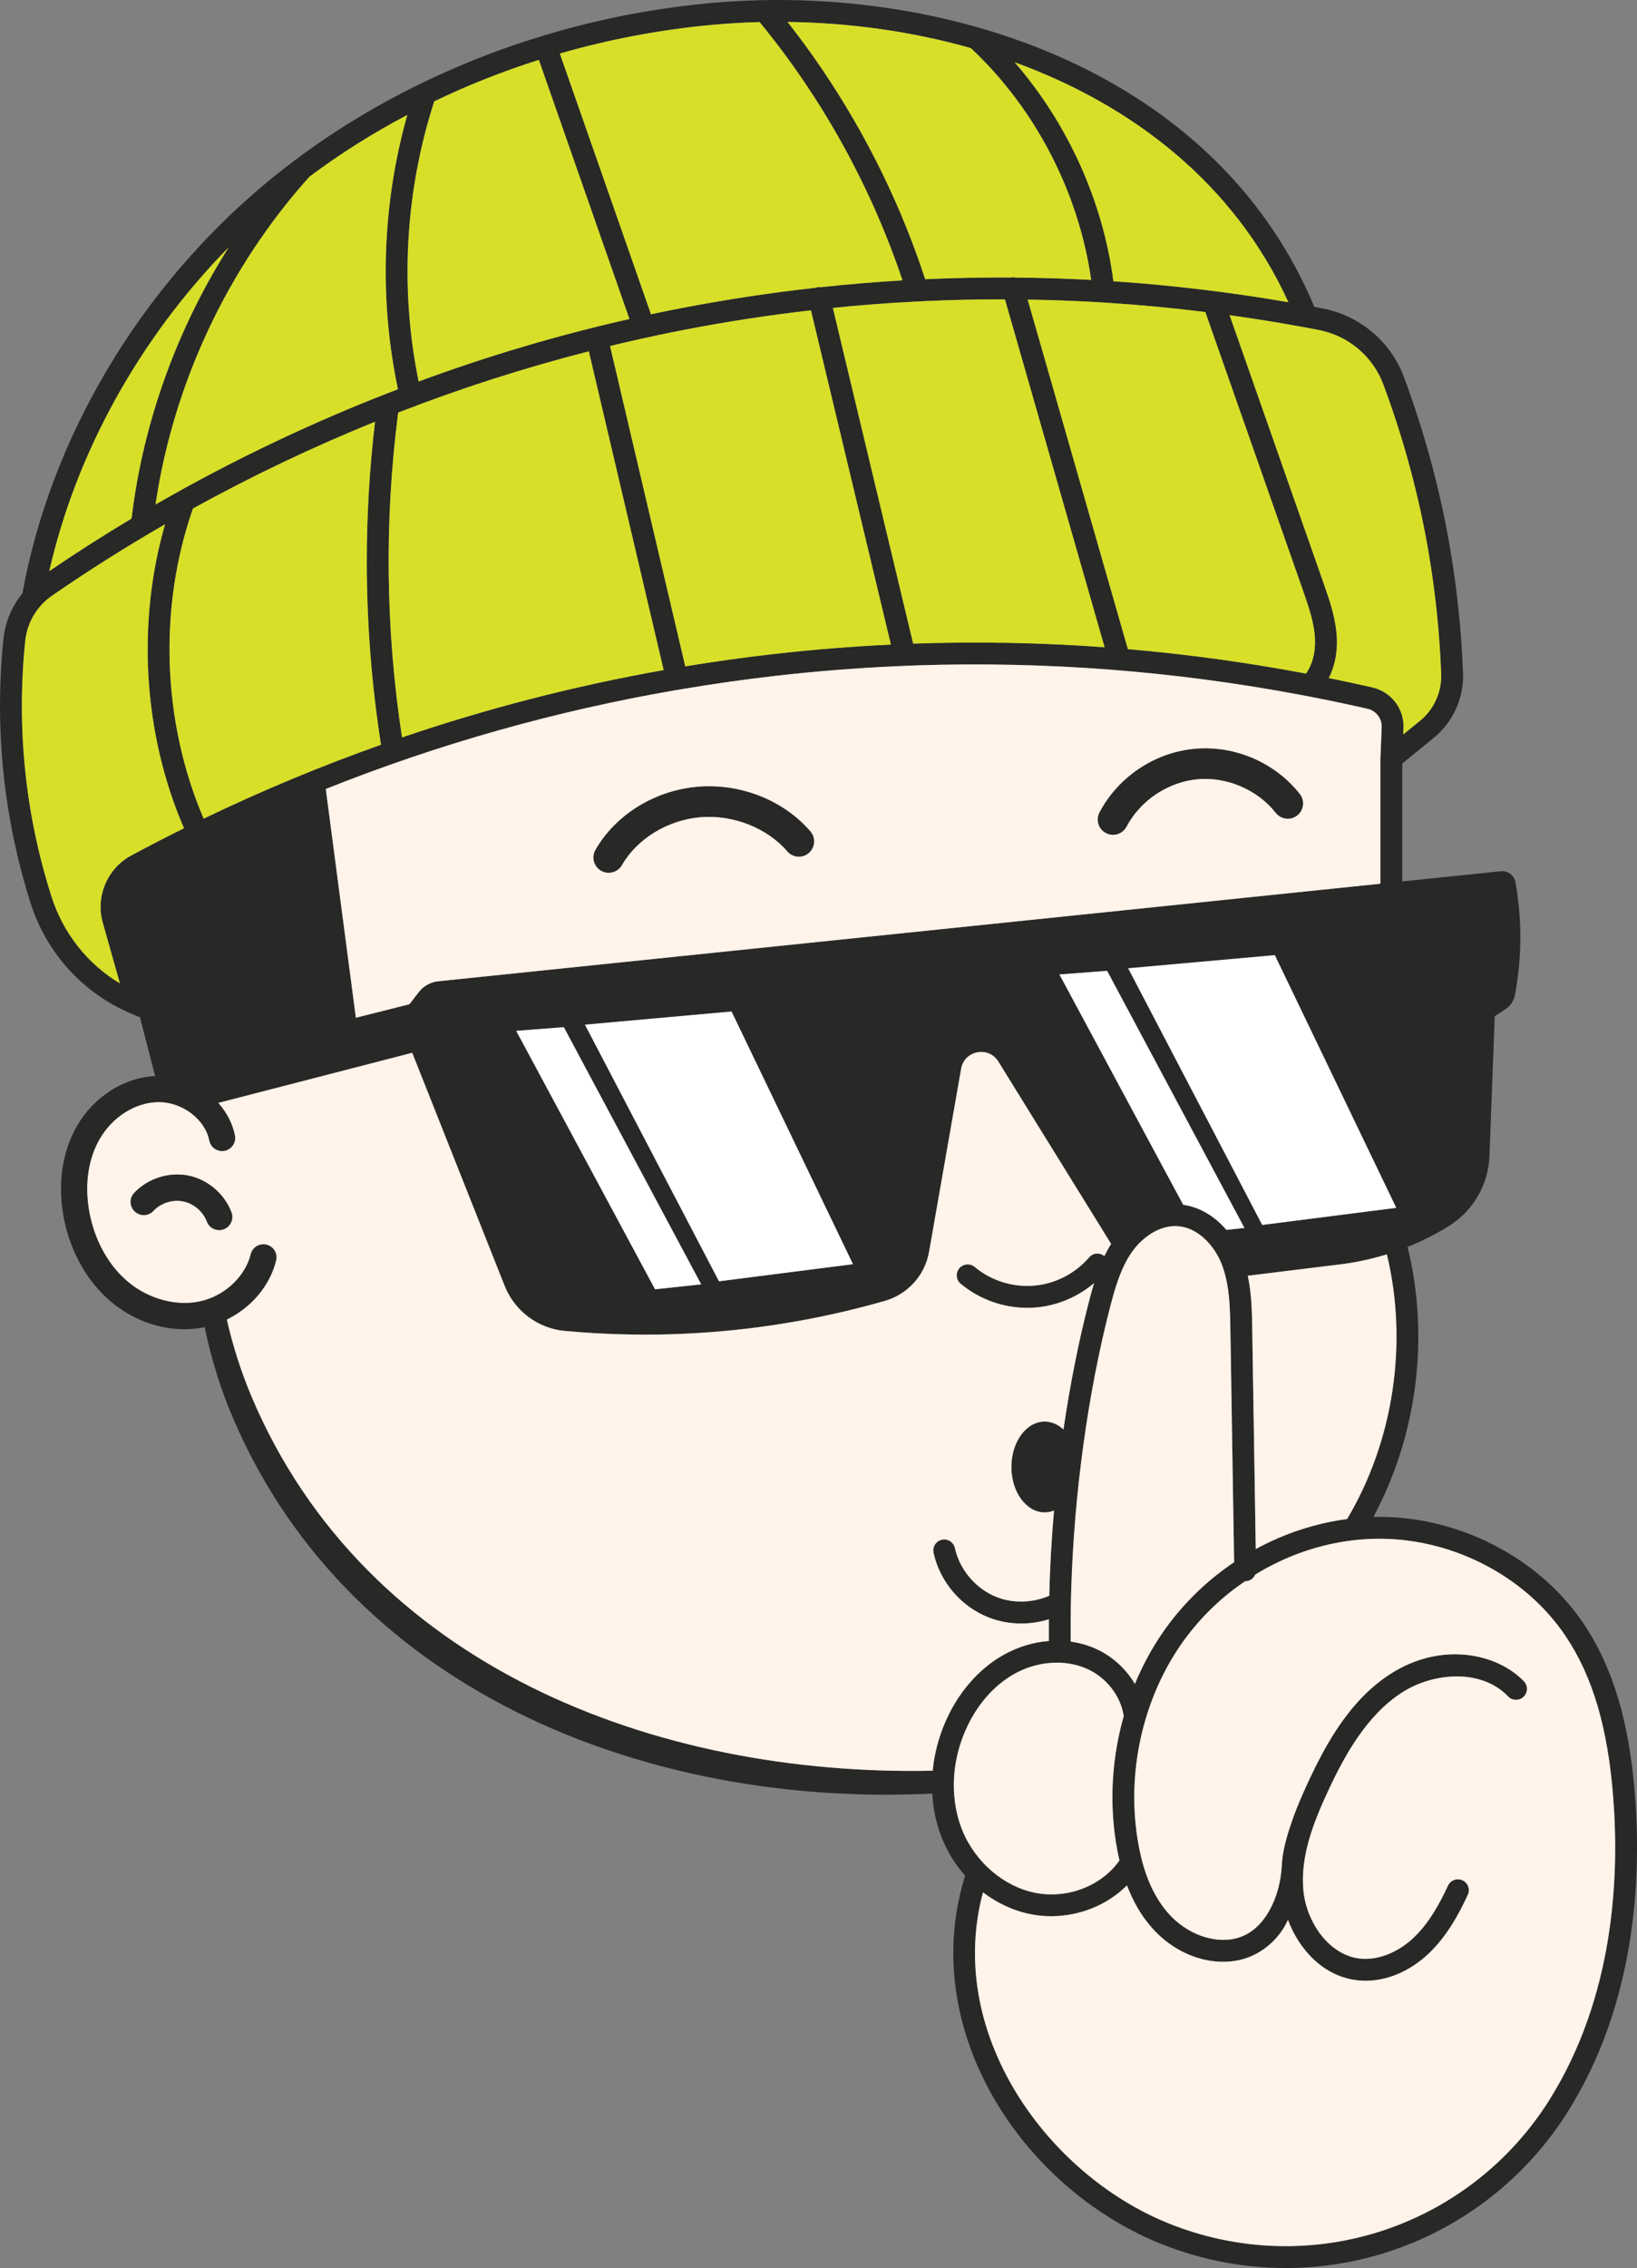
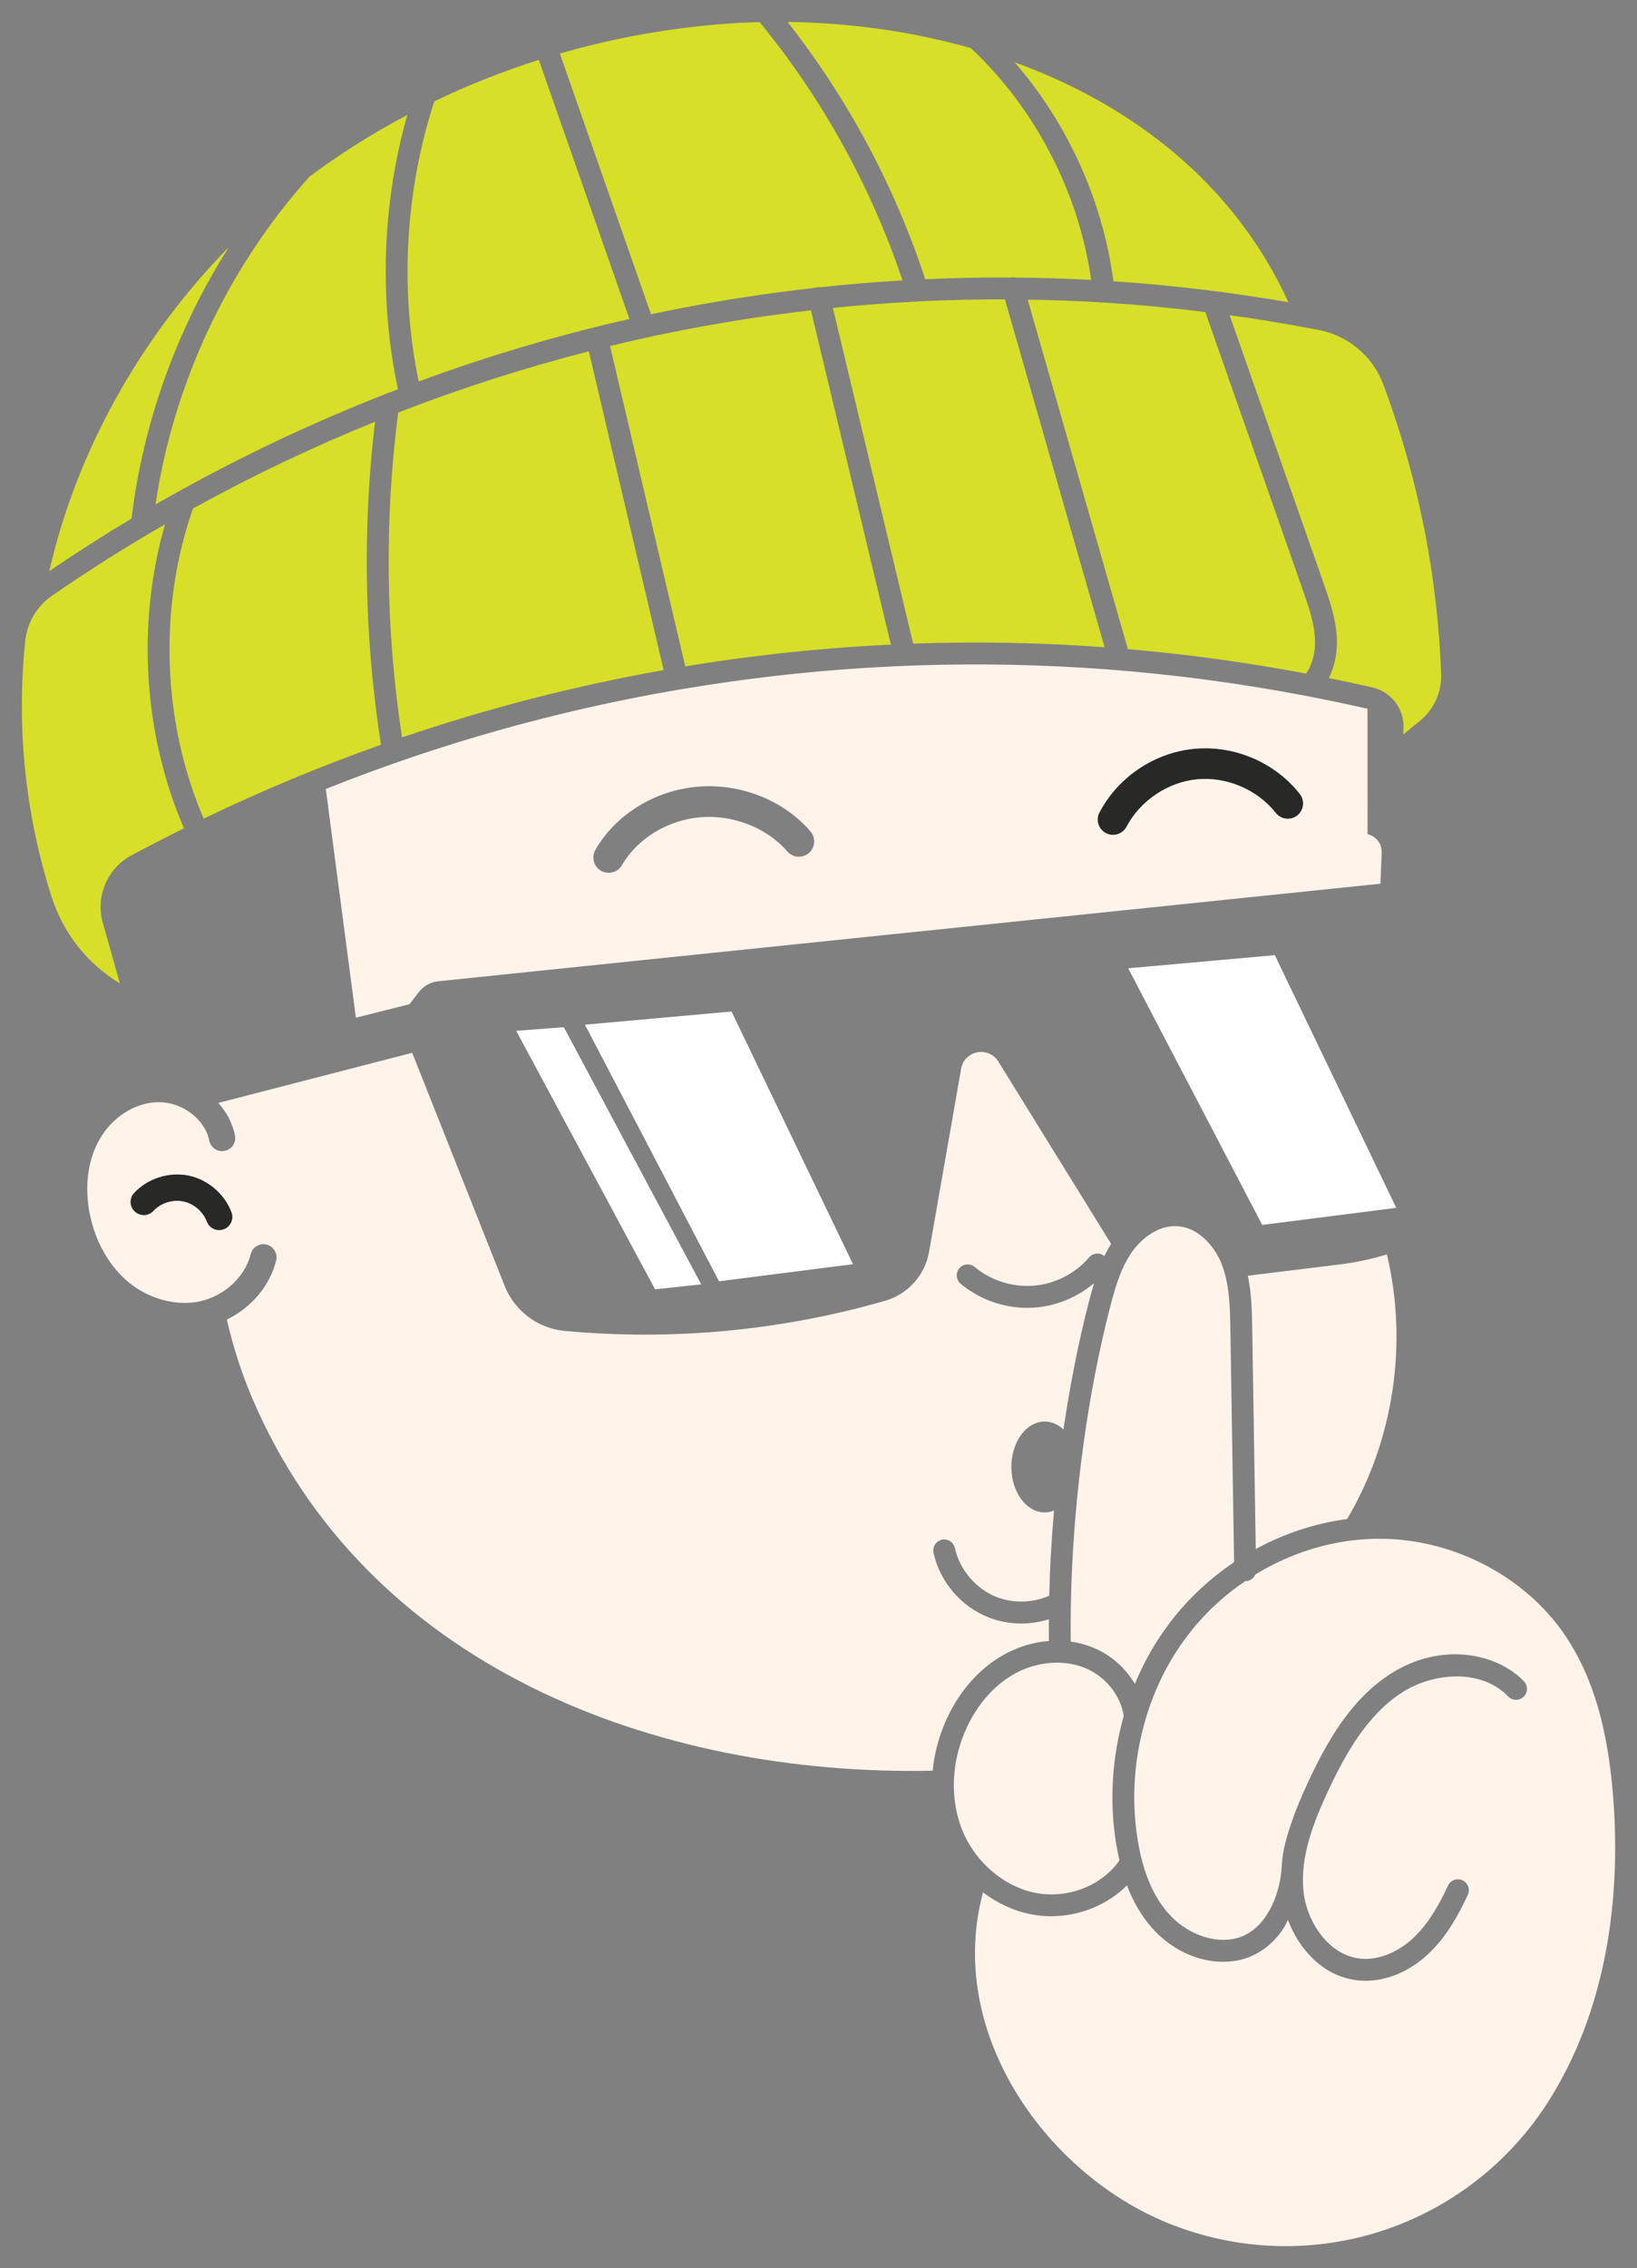
<svg xmlns="http://www.w3.org/2000/svg" viewBox="0 0 374.33 518.38" data-name="Layer 2" id="Layer_2">
  <rect x="0" y="0" width="374.33" height="518.38" fill="#808080" stroke="none" />
  <defs>
    <style>
      .cls-1 {
        fill: #282827;
      }

      .cls-2 {
        fill: #d7df28;
      }

      .cls-3 {
        fill: #fff3ea;
      }

      .cls-4 {
        fill: #fff;
      }
    </style>
  </defs>
  <g data-name="Layer 1" id="Layer_1-2">
    <g>
      <path d="M296.65,186.38c-1.52,1.2-3.72.94-4.92-.58-4.17-5.29-11.2-8.31-17.91-7.69-6.71.62-13.08,4.87-16.21,10.84-.63,1.19-1.85,1.87-3.11,1.87-.55,0-1.1-.13-1.62-.41-1.71-.9-2.37-3.01-1.47-4.72,4.28-8.13,12.62-13.71,21.76-14.55,9.14-.84,18.37,3.11,24.06,10.33,1.19,1.51.93,3.72-.58,4.91Z" class="cls-1" />
-       <path d="M184.95,194.97c-1.46,1.26-3.68,1.09-4.93-.38-4.61-5.37-12.4-8.43-19.88-7.8-7.44.63-14.47,4.92-17.91,10.94-.65,1.13-1.83,1.76-3.05,1.76-.59,0-1.18-.15-1.73-.46-1.68-.96-2.26-3.1-1.3-4.78,4.62-8.07,13.59-13.61,23.4-14.44,9.78-.83,19.66,3.09,25.78,10.22,1.26,1.47,1.09,3.68-.38,4.94Z" class="cls-1" />
-       <path d="M373.88,410.47c-1.3-16.83-5.03-29.33-11.74-39.33-10.3-15.35-29.15-24.9-48.09-24.43,10.03-18.64,12.89-41.15,7.82-61.7h0c3.26-1.32,6.42-2.91,9.42-4.78,5.56-3.45,9.05-9.44,9.3-15.99l1.21-31.97c.82-.54,1.64-1.07,2.46-1.61,1.11-.73,1.89-1.87,2.14-3.18.67-3.52,1.19-7.69,1.25-12.38.06-5.13-.44-9.67-1.11-13.46-.29-1.59-1.75-2.68-3.35-2.51l-22.54,2.33v-26.95l7.23-5.89c4.38-3.58,6.88-9.09,6.67-14.75-.36-9.65-1.37-19.35-3.01-28.86-2.29-13.24-5.84-26.35-10.56-38.97-2.97-7.95-10.04-13.9-18.44-15.52-.66-.13-1.33-.25-1.99-.37C279.68,20.2,225.43-.54,176,.01c-1.63.02-3.25.06-4.87.13-2.8.11-5.59.29-8.34.53-12.9,1.16-25.59,3.61-37.82,7.26h-.01c-.61.18-1.22.36-1.83.56h0c-7.78,2.39-15.35,5.27-22.67,8.62-1.75.79-3.49,1.61-5.21,2.47-12.43,6.13-24.02,13.61-34.44,22.28C31.83,65.98,11.56,100.14,5.12,135.66c-2.41,2.9-3.92,6.48-4.32,10.32-1.34,12.88-.99,25.89,1.04,38.66,1.16,7.36,2.9,14.69,5.16,21.79,3.67,11.51,12.15,20.75,23.26,25.35l1.74.72,3.04,11.78.44,1.66c-7.11.32-14.08,4.76-17.92,11.48-3.44,6.02-4.46,13.6-2.89,21.35,1.56,7.64,5.41,14.34,10.85,18.86,4.81,4.01,10.78,6.18,16.64,6.18,1.56,0,3.13-.16,4.65-.47,1.25,6.15,3.07,12.19,5.34,18.05,25.97,64.6,95.25,91.81,161.03,88.55.19,3.59.95,7.1,2.29,10.37,1.28,3.12,3.06,5.96,5.23,8.4-4.98,15.77-3.05,33.08,5.46,48.89,8.14,15.12,21.79,27.68,37.46,34.47,9.66,4.19,20.01,6.31,30.37,6.31,7.64,0,15.28-1.15,22.67-3.46,17.36-5.43,32.24-16.92,41.91-32.37,15.36-24.55,16.8-52.75,15.31-72.08ZM308.04,347.19c-7.29.96-14.39,3.31-20.89,6.86l-.8-50.16c-.06-3.89-.13-8.15-1.02-12.31l21.14-2.6c3.62-.44,7.19-1.21,10.66-2.29,4.88,20.29,1.57,42.56-9.09,60.5ZM280.44,281.1c-2.68-3.15-6.19-5.23-9.88-5.74l-28.3-52.63,10.9-.84,31.4,58.77-4.12.44ZM282.2,357.05c-5.5,3.7-10.44,8.29-14.55,13.64-3.31,4.31-6.03,9.09-8.14,14.18-2.07-3.5-5.26-6.43-9.12-8.11-1.76-.77-3.63-1.29-5.55-1.55-.03-2.47-.02-4.97.02-7.48.02-1.62.06-3.25.11-4.89.7-21.78,3.8-44.4,8.86-64.04.85-3.29,1.81-6.7,3.29-9.72.55-1.11,1.17-2.17,1.88-3.15,2.15-2.95,6.02-6,10.37-5.67,4.61.34,8.29,4.47,9.89,8.42.46,1.14.82,2.31,1.09,3.51.87,3.78.93,7.83,1,11.78l.85,53.08ZM133.76,234.2l33.52-3.01,27.77,57.75-30.64,3.91-30.65-58.65ZM160.34,293.55l-10.55,1.13-31.75-59.07,10.89-.84,31.41,58.78ZM100.19,224.28c-1.73.18-3.32,1.06-4.4,2.44l-2.18,2.81-12.24,3.08-4.2-31.91-2.68-20.37c25.81-10.3,52.52-17.83,79.92-22.57.01,0,.02,0,.03,0,.52-.09,1.04-.18,1.56-.26h0c7.08-1.2,14.2-2.21,21.37-3.03,9.17-1.05,18.35-1.78,27.53-2.19,1.69-.09,3.38-.15,5.07-.21,29.15-.94,58.29,1.29,87.1,6.69,1.08.19,2.15.4,3.23.62,4.14.8,8.27,1.68,12.4,2.62,1.95.44,3.31,2.22,3.23,4.21l-.28,6.85c-.01.09-.01.17-.01.26v28.66l-215.46,22.3ZM87.12,170.22h-.01c-13.76,4.88-27.28,10.51-40.54,16.89-9.47-22.1-10.38-48.19-2.45-70.88,13.46-7.43,27.38-14.06,41.64-19.84-1.26,10.62-1.89,21.29-1.89,31.95,0,14,1.09,28,3.25,41.88ZM252.59,147.94c-14.56-1.07-29.17-1.34-43.78-.83l-18.36-76.73c5.83-.6,11.66-1.06,17.5-1.37,1.65-.1,3.31-.18,4.96-.25,5.32-.23,10.63-.34,15.95-.34.31,0,.63,0,.94.01l22.79,79.51ZM235,68.48c5.36.08,10.73.28,16.09.59.78.05,1.55.09,2.33.15h.01c7.4.48,14.8,1.18,22.19,2.1l22.32,63.6c1.28,3.66,2.61,7.45,2.76,11.22.12,3.03-.63,5.82-2.07,7.82-13.51-2.56-27.09-4.42-40.72-5.59l-22.91-79.89ZM203.72,147.33c-8.97.42-17.94,1.15-26.9,2.17-6.75.77-13.45,1.7-20.12,2.81l-17.2-73.22c2.03-.5,4.07-.98,6.11-1.43,1.6-.36,3.2-.71,4.8-1.05,2.11-.45,4.22-.87,6.34-1.28,9.54-1.84,19.11-3.31,28.69-4.4l18.28,76.4ZM151.76,153.15c-20.35,3.61-40.32,8.75-59.83,15.4-3.76-24.6-4.06-49.56-.88-74.25,14.26-5.54,28.84-10.23,43.6-14l17.11,72.85ZM257.98,221.31l33.53-3,27.77,57.75-30.65,3.91-30.65-58.66ZM301.5,75.41s.06.01.09.02c6.7,1.29,12.34,6.03,14.7,12.36,4.61,12.33,8.09,25.14,10.32,38.08,1.6,9.28,2.59,18.76,2.94,28.18.15,4.11-1.65,8.1-4.83,10.69l-3.85,3.13.07-1.45c.18-4.4-2.81-8.31-7.12-9.3-3.32-.76-6.64-1.47-9.97-2.14,1.33-2.59,1.98-5.7,1.85-9.05-.19-4.51-1.71-8.84-3.05-12.66l-21.48-61.23c5.26.73,10.52,1.57,15.77,2.52,1.52.28,3.04.56,4.56.85ZM294.62,69.08c-13.31-2.3-26.66-3.9-40.02-4.79-2.4-18.36-10.44-36.05-22.58-50.06,26.75,9.74,50.09,27.51,62.6,54.85ZM222.01,11c14.75,13.82,24.65,32.95,27.51,52.98-5.76-.31-11.53-.49-17.3-.54-.34-.08-.71-.09-1.08-.01h-.02c-6.52-.04-13.04.09-19.56.39-6.92-21.16-17.7-41.29-31.47-58.8,13.98.17,28.26,2.1,41.92,5.98ZM163.23,5.65c3.45-.31,6.94-.51,10.47-.6,14.3,17.4,25.51,37.66,32.67,59.03-6.23.37-12.45.89-18.67,1.56,0-.01-.02-.01-.03,0h-.01c-.29-.05-.6-.04-.91.04-.1.02-.2.05-.29.1h-.01c-10.24,1.13-20.45,2.68-30.64,4.64-2.32.45-4.64.91-6.95,1.41l-20.84-59.59c11.41-3.29,23.22-5.52,35.21-6.59ZM99.31,23.16h0c7.68-3.7,15.68-6.87,23.91-9.47l20.71,59.22c-16.31,3.68-32.43,8.46-48.2,14.28-4.36-21.08-3.09-43.56,3.57-64.03ZM70.73,40.42l.03-.03c7.02-5.26,14.51-9.97,22.38-14.12-5.74,20.26-6.51,42.13-2.14,62.69-16.27,6.22-32.14,13.53-47.42,21.86h-.01c-1.18.64-2.34,1.28-3.51,1.95-1.51.83-3.01,1.68-4.5,2.54,4.09-27.65,16.5-54.1,35.17-74.89ZM52.33,56.48c-11.88,18.7-19.61,40.07-22.25,62.04-6.4,3.83-12.67,7.83-18.81,12.02,6.2-27.24,20.72-53.34,41.06-74.06ZM29.98,195.55c-5.44,2.93-8.17,9.38-6.48,15.35l3.92,13.87c-7.4-4.45-12.98-11.47-15.65-19.86-2.19-6.86-3.87-13.94-5-21.05-1.95-12.34-2.29-24.91-1-37.37.44-4.18,2.66-7.94,6.1-10.32,8.38-5.79,17.01-11.24,25.87-16.34-6.51,22.64-4.99,47.88,4.33,69.48-4.06,2.01-8.09,4.09-12.09,6.24ZM213.28,404.71c-63.27,1.34-129.67-23.82-155.75-85.49-2.39-5.69-4.29-11.59-5.65-17.62,5.56-2.71,9.85-7.7,11.27-13.51.39-1.61-.59-3.23-2.2-3.63-1.61-.39-3.23.59-3.63,2.2-.87,3.53-3.37,6.71-6.66,8.75-1.49.93-3.15,1.62-4.88,2-.05.02-.1.03-.15.04-5.4,1.13-11.63-.57-16.28-4.43-4.39-3.65-7.51-9.14-8.8-15.45-1.28-6.32-.5-12.42,2.22-17.17,2.93-5.14,8.24-8.47,13.51-8.49h.04c5.39,0,10.56,3.93,11.53,8.77.32,1.63,1.9,2.68,3.53,2.36,1.62-.33,2.68-1.91,2.35-3.53-.55-2.77-1.91-5.31-3.81-7.43l44.34-11.45c7.04,17.74,14.08,35.48,21.12,53.22,2.28,5.76,7.59,9.78,13.76,10.35,9.75.9,21.05,1.22,33.55.26,15.36-1.18,28.73-4,39.68-7.14,5.23-1.51,9.14-5.85,10.08-11.21l7.33-41.84c.74-4.2,6.27-5.26,8.51-1.64l25.79,41.68c-.58.9-1.08,1.83-1.54,2.78-.47-.39-1.04-.58-1.6-.58-.71,0-1.41.3-1.9.88-3.17,3.7-7.77,6.06-12.63,6.46-4.86.4-9.79-1.15-13.53-4.28-1.06-.88-2.64-.74-3.52.32-.89,1.05-.75,2.63.31,3.52,4.25,3.55,9.71,5.51,15.23,5.51.64,0,1.28-.03,1.93-.08,4.91-.41,9.61-2.4,13.35-5.57-.44,1.43-.82,2.87-1.19,4.28-2.38,9.2-4.32,19.05-5.81,29.16h0c-1.22-1.13-2.7-1.8-4.29-1.8-4.21,0-7.62,4.65-7.62,10.38s3.41,10.38,7.62,10.38c.74,0,1.45-.15,2.13-.42-.57,6.51-.94,13.03-1.09,19.47-3.73,1.63-8.14,1.79-11.94.34-4.76-1.83-8.55-6.24-9.63-11.23-.3-1.35-1.63-2.2-2.98-1.91-1.35.3-2.2,1.63-1.91,2.98,1.46,6.69,6.34,12.37,12.73,14.83,2.35.9,4.83,1.34,7.32,1.34,2.14,0,4.28-.33,6.32-.97-.01,1.66-.01,3.31.01,4.96-3.5.27-7.02,1.31-10.27,3.12-5.77,3.2-10.56,8.72-13.48,15.55-1.53,3.56-2.47,7.27-2.82,10.98ZM220.09,418.42c-1.13-2.75-1.77-5.73-1.93-8.78-.1-1.68-.04-3.38.15-5.08.35-2.99,1.14-5.98,2.38-8.86,2.49-5.81,6.51-10.48,11.32-13.15,2.54-1.41,5.33-2.24,8.1-2.47,1.53-.13,3.06-.07,4.52.18,1.31.21,2.58.58,3.76,1.09,4.59,1.99,7.9,6.29,8.57,10.87-2.64,9.31-3.31,19.27-1.78,28.89.23,1.43.5,2.8.8,4.11-4.05,5.8-11.84,8.84-19.2,7.41-7.17-1.39-13.72-6.97-16.69-14.21ZM354.33,479.9c-9.04,14.43-22.94,25.18-39.16,30.25-16.27,5.08-33.87,4.14-49.57-2.66-26.86-11.65-49.34-43.19-40.82-74.98,3.27,2.5,7.05,4.26,11.05,5.03,1.51.29,3.04.43,4.55.43,6.51,0,12.88-2.59,17.32-7.05,1.44,3.79,3.33,7,5.71,9.7,5.41,6.14,13.42,8.99,20.4,7.27,4.06-1,7.79-3.86,9.97-7.64.28-.48.52-.97.73-1.46,2.55,6.83,8.16,13,16,13.84.59.06,1.18.09,1.77.09,4.95,0,10.05-2.15,14.25-6.06,4.37-4.07,7.17-9.39,9.11-13.57.58-1.26.04-2.74-1.21-3.32-1.26-.59-2.74-.04-3.32,1.21-1.76,3.77-4.25,8.54-7.99,12.02-3.59,3.34-8.1,5.08-12.08,4.66-7.23-.78-12.28-8.45-12.98-15.42-.79-7.82,2.24-15.62,5.63-22.89,3.81-8.18,8.8-17.25,16.84-22.47,7.13-4.63,18.18-5.57,24.33.86.95,1,2.54,1.03,3.53.08,1-.96,1.04-2.54.08-3.54-6.15-6.43-18.99-9.18-30.66-1.6-9.1,5.91-14.54,15.73-18.65,24.56-1.36,2.92-2.65,5.87-3.7,8.92-1.09,3.15-2.17,6.62-2.34,9.98-.12,2.34-.49,4.59-1.24,6.84-1.49,4.47-4.44,8.88-9.27,10.06-5.1,1.25-11.32-1.05-15.45-5.73-3.56-4.04-5.87-9.59-7.04-16.98-1.28-8.03-.9-16.32.98-24.18.28-1.17.59-2.33.94-3.47,2.06-6.89,5.29-13.36,9.58-18.95,3.7-4.83,8.14-8.98,13.1-12.33h.05c1.02,0,1.88-.63,2.26-1.51,5.52-3.39,11.58-5.82,17.87-7.11,2.02-.42,4.06-.72,6.12-.89.92-.09,1.85-.14,2.78-.17,17.41-.57,34.75,8.14,44.19,22.21,6.21,9.25,9.67,20.99,10.9,36.92,1.44,18.59.08,45.65-14.56,69.05Z" class="cls-1" />
      <polygon points="319.28 276.06 288.63 279.97 257.98 221.31 291.51 218.31 319.28 276.06" class="cls-4" />
-       <path d="M284.56,280.66l-4.12.44c-2.68-3.15-6.19-5.23-9.88-5.74l-28.3-52.63,10.9-.84,31.4,58.77Z" class="cls-4" />
      <polygon points="160.34 293.55 149.79 294.68 118.04 235.61 128.93 234.77 160.34 293.55" class="cls-4" />
      <polygon points="195.05 288.94 164.41 292.85 133.76 234.2 167.28 231.19 195.05 288.94" class="cls-4" />
      <path d="M52.33,56.48c-11.88,18.7-19.61,40.07-22.25,62.04-6.4,3.83-12.67,7.83-18.81,12.02,6.2-27.24,20.72-53.34,41.06-74.06Z" class="cls-2" />
      <path d="M91,88.96c-16.27,6.22-32.14,13.53-47.42,21.86h-.01c-1.18.64-2.34,1.28-3.51,1.95-1.51.83-3.01,1.68-4.5,2.54,4.09-27.65,16.5-54.1,35.17-74.89l.03-.03c7.02-5.26,14.51-9.97,22.38-14.12-5.74,20.26-6.51,42.13-2.14,62.69Z" class="cls-2" />
      <path d="M143.94,72.91c-16.31,3.68-32.43,8.46-48.2,14.28-4.36-21.08-3.09-43.56,3.57-64.03h0c7.68-3.7,15.68-6.87,23.91-9.47l20.71,59.22Z" class="cls-2" />
      <path d="M206.37,64.08c-6.23.37-12.45.89-18.67,1.56,0-.01-.02-.01-.03,0h-.01c-.29-.05-.6-.04-.91.04-.1.02-.2.05-.29.1h-.01c-10.24,1.13-20.45,2.68-30.64,4.64-2.32.45-4.64.91-6.95,1.41l-20.84-59.59c11.41-3.29,23.22-5.52,35.21-6.59,3.45-.31,6.94-.51,10.47-.6,14.3,17.4,25.51,37.66,32.67,59.03Z" class="cls-2" />
      <path d="M249.52,63.98c-5.76-.31-11.53-.49-17.3-.54-.34-.08-.71-.09-1.08-.01h-.02c-6.52-.04-13.04.09-19.56.39-6.92-21.16-17.7-41.29-31.47-58.8,13.98.17,28.26,2.1,41.92,5.98,14.75,13.82,24.65,32.95,27.51,52.98Z" class="cls-2" />
      <path d="M294.62,69.08c-13.31-2.3-26.66-3.9-40.02-4.79-2.4-18.36-10.44-36.05-22.58-50.06,26.75,9.74,50.09,27.51,62.6,54.85Z" class="cls-2" />
      <path d="M329.55,154.05c.15,4.11-1.65,8.1-4.83,10.69l-3.85,3.13.07-1.45c.18-4.4-2.81-8.31-7.12-9.3-3.32-.76-6.64-1.47-9.97-2.14,1.33-2.59,1.98-5.7,1.85-9.05-.19-4.51-1.71-8.84-3.05-12.66l-21.48-61.23c5.26.73,10.52,1.57,15.77,2.52,1.52.28,3.04.56,4.56.85.03.01.06.01.09.02,6.7,1.29,12.34,6.03,14.7,12.36,4.61,12.33,8.09,25.14,10.32,38.08,1.6,9.28,2.59,18.76,2.94,28.18Z" class="cls-2" />
      <path d="M298.63,153.96c-13.51-2.56-27.09-4.42-40.72-5.59l-22.91-79.89c5.36.08,10.73.28,16.09.59.78.05,1.55.09,2.33.15h.01c7.4.48,14.8,1.18,22.19,2.1l22.32,63.6c1.28,3.66,2.61,7.45,2.76,11.22.12,3.03-.63,5.82-2.07,7.82Z" class="cls-2" />
      <path d="M252.59,147.94c-14.56-1.07-29.17-1.34-43.78-.83l-18.36-76.73c5.83-.6,11.66-1.06,17.5-1.37,1.65-.1,3.31-.18,4.96-.25,5.32-.23,10.63-.34,15.95-.34.31,0,.63,0,.94.01l22.79,79.51Z" class="cls-2" />
      <path d="M203.72,147.33c-8.97.42-17.94,1.15-26.9,2.17-6.75.77-13.45,1.7-20.12,2.81l-17.2-73.22c2.03-.5,4.07-.98,6.11-1.43,1.6-.36,3.2-.71,4.8-1.05,2.11-.45,4.22-.87,6.34-1.28,9.54-1.84,19.11-3.31,28.69-4.4l18.28,76.4Z" class="cls-2" />
      <path d="M151.76,153.15c-20.35,3.61-40.32,8.75-59.83,15.4-3.76-24.6-4.06-49.56-.88-74.25,14.26-5.54,28.84-10.23,43.6-14l17.11,72.85Z" class="cls-2" />
      <path d="M87.12,170.22h-.01c-13.76,4.88-27.28,10.51-40.54,16.89-9.47-22.1-10.38-48.19-2.45-70.88,13.46-7.43,27.38-14.06,41.64-19.84-1.26,10.62-1.89,21.29-1.89,31.95,0,14,1.09,28,3.25,41.88Z" class="cls-2" />
      <path d="M23.5,210.9l3.92,13.87c-7.4-4.45-12.98-11.47-15.65-19.86-2.19-6.86-3.87-13.94-5-21.05-1.95-12.34-2.29-24.91-1-37.37.44-4.18,2.66-7.94,6.1-10.32,8.38-5.79,17.01-11.24,25.87-16.34-6.51,22.64-4.99,47.88,4.33,69.48-4.06,2.01-8.09,4.09-12.09,6.24-5.44,2.93-8.17,9.38-6.48,15.35Z" class="cls-2" />
      <path d="M255.18,421.11c.23,1.43.5,2.8.8,4.11-4.05,5.8-11.84,8.84-19.2,7.41-7.17-1.39-13.72-6.97-16.69-14.21-1.13-2.75-1.77-5.73-1.93-8.78-.1-1.68-.04-3.38.15-5.08.35-2.99,1.14-5.98,2.38-8.86,2.49-5.81,6.51-10.48,11.32-13.15,2.54-1.41,5.33-2.24,8.1-2.47,1.53-.13,3.06-.07,4.52.18,1.31.21,2.58.58,3.76,1.09,4.59,1.99,7.9,6.29,8.57,10.87-2.64,9.31-3.31,19.27-1.78,28.89Z" class="cls-3" />
      <path d="M354.33,479.9c-9.04,14.43-22.94,25.18-39.16,30.25-16.27,5.08-33.87,4.14-49.57-2.66-26.86-11.65-49.34-43.19-40.82-74.98,3.27,2.5,7.05,4.26,11.05,5.03,1.51.29,3.04.43,4.55.43,6.51,0,12.88-2.59,17.32-7.05,1.44,3.79,3.33,7,5.71,9.7,5.41,6.14,13.42,8.99,20.4,7.27,4.06-1,7.79-3.86,9.97-7.64.28-.48.52-.97.73-1.46,2.55,6.83,8.16,13,16,13.84.59.06,1.18.09,1.77.09,4.95,0,10.05-2.15,14.25-6.06,4.37-4.07,7.17-9.39,9.11-13.57.58-1.26.04-2.74-1.21-3.32-1.26-.59-2.74-.04-3.32,1.21-1.76,3.77-4.25,8.54-7.99,12.02-3.59,3.34-8.1,5.08-12.08,4.66-7.23-.78-12.28-8.45-12.98-15.42-.79-7.82,2.24-15.62,5.63-22.89,3.81-8.18,8.8-17.25,16.84-22.47,7.13-4.63,18.18-5.57,24.33.86.95,1,2.54,1.03,3.53.08,1-.96,1.04-2.54.08-3.54-6.15-6.43-18.99-9.18-30.66-1.6-9.1,5.91-14.54,15.73-18.65,24.56-1.36,2.92-2.65,5.87-3.7,8.92-1.09,3.15-2.17,6.62-2.34,9.98-.12,2.34-.49,4.59-1.24,6.84-1.49,4.47-4.44,8.88-9.27,10.06-5.1,1.25-11.32-1.05-15.45-5.73-3.56-4.04-5.87-9.59-7.04-16.98-1.28-8.03-.9-16.32.98-24.18.28-1.17.59-2.33.94-3.47,2.06-6.89,5.29-13.36,9.58-18.95,3.7-4.83,8.14-8.98,13.1-12.33h.05c1.02,0,1.88-.63,2.26-1.51,5.52-3.39,11.58-5.82,17.87-7.11,2.02-.42,4.06-.72,6.12-.89.92-.09,1.85-.14,2.78-.17,17.41-.57,34.75,8.14,44.19,22.21,6.21,9.25,9.67,20.99,10.9,36.92,1.44,18.59.08,45.65-14.56,69.05Z" class="cls-3" />
      <path d="M308.04,347.19c-7.29.96-14.39,3.31-20.89,6.86l-.8-50.16c-.06-3.89-.13-8.15-1.02-12.31l21.14-2.6c3.62-.44,7.19-1.21,10.66-2.29,4.88,20.29,1.57,42.56-9.09,60.5Z" class="cls-3" />
      <path d="M282.2,357.05c-5.5,3.7-10.44,8.29-14.55,13.64-3.31,4.31-6.03,9.09-8.14,14.18-2.07-3.5-5.26-6.43-9.12-8.11-1.76-.77-3.63-1.29-5.55-1.55-.03-2.47-.02-4.97.02-7.48.02-1.62.06-3.25.11-4.89.7-21.78,3.8-44.4,8.86-64.04.85-3.29,1.81-6.7,3.29-9.72.55-1.11,1.17-2.17,1.88-3.15,2.15-2.95,6.02-6,10.37-5.67,4.61.34,8.29,4.47,9.89,8.42.46,1.14.82,2.31,1.09,3.51.87,3.78.93,7.83,1,11.78l.85,53.08Z" class="cls-3" />
-       <path d="M312.71,162c-4.13-.94-8.26-1.82-12.4-2.62-1.08-.22-2.15-.43-3.23-.62-28.81-5.4-57.95-7.63-87.1-6.69-1.69.06-3.38.12-5.07.21-9.18.41-18.36,1.14-27.53,2.19-7.17.82-14.29,1.83-21.37,3.03h0c-.52.08-1.04.17-1.56.26-.01,0-.02,0-.03,0-27.4,4.74-54.11,12.27-79.92,22.57l2.68,20.37,4.2,31.91,12.24-3.08,2.18-2.81c1.08-1.38,2.67-2.26,4.4-2.44l215.46-22.3v-28.66c0-.09,0-.17.01-.26l.28-6.85c.08-1.99-1.28-3.77-3.23-4.21ZM184.95,194.97c-1.46,1.26-3.68,1.09-4.93-.38-4.61-5.37-12.4-8.43-19.88-7.8-7.44.63-14.47,4.92-17.91,10.94-.65,1.13-1.83,1.76-3.05,1.76-.59,0-1.18-.15-1.73-.46-1.68-.96-2.26-3.1-1.3-4.78,4.62-8.07,13.59-13.61,23.4-14.44,9.78-.83,19.66,3.09,25.78,10.22,1.26,1.47,1.09,3.68-.38,4.94ZM296.65,186.38c-1.52,1.2-3.72.94-4.92-.58-4.17-5.29-11.2-8.31-17.91-7.69-6.71.62-13.08,4.87-16.21,10.84-.63,1.19-1.85,1.87-3.11,1.87-.55,0-1.1-.13-1.62-.41-1.71-.9-2.37-3.01-1.47-4.72,4.28-8.13,12.62-13.71,21.76-14.55,9.14-.84,18.37,3.11,24.06,10.33,1.19,1.51.93,3.72-.58,4.91Z" class="cls-3" />
+       <path d="M312.71,162c-4.13-.94-8.26-1.82-12.4-2.62-1.08-.22-2.15-.43-3.23-.62-28.81-5.4-57.95-7.63-87.1-6.69-1.69.06-3.38.12-5.07.21-9.18.41-18.36,1.14-27.53,2.19-7.17.82-14.29,1.83-21.37,3.03h0c-.52.08-1.04.17-1.56.26-.01,0-.02,0-.03,0-27.4,4.74-54.11,12.27-79.92,22.57l2.68,20.37,4.2,31.91,12.24-3.08,2.18-2.81c1.08-1.38,2.67-2.26,4.4-2.44l215.46-22.3c0-.09,0-.17.01-.26l.28-6.85c.08-1.99-1.28-3.77-3.23-4.21ZM184.95,194.97c-1.46,1.26-3.68,1.09-4.93-.38-4.61-5.37-12.4-8.43-19.88-7.8-7.44.63-14.47,4.92-17.91,10.94-.65,1.13-1.83,1.76-3.05,1.76-.59,0-1.18-.15-1.73-.46-1.68-.96-2.26-3.1-1.3-4.78,4.62-8.07,13.59-13.61,23.4-14.44,9.78-.83,19.66,3.09,25.78,10.22,1.26,1.47,1.09,3.68-.38,4.94ZM296.65,186.38c-1.52,1.2-3.72.94-4.92-.58-4.17-5.29-11.2-8.31-17.91-7.69-6.71.62-13.08,4.87-16.21,10.84-.63,1.19-1.85,1.87-3.11,1.87-.55,0-1.1-.13-1.62-.41-1.71-.9-2.37-3.01-1.47-4.72,4.28-8.13,12.62-13.71,21.76-14.55,9.14-.84,18.37,3.11,24.06,10.33,1.19,1.51.93,3.72-.58,4.91Z" class="cls-3" />
      <path d="M228.29,242.63c-2.24-3.62-7.77-2.56-8.51,1.64l-7.33,41.84c-.94,5.36-4.85,9.7-10.08,11.21-10.95,3.14-24.32,5.96-39.68,7.14-12.5.96-23.8.64-33.55-.26-6.17-.57-11.48-4.59-13.76-10.35-7.04-17.74-14.08-35.48-21.12-53.22l-44.34,11.45c1.9,2.12,3.26,4.66,3.81,7.43.33,1.62-.73,3.2-2.35,3.53-1.63.32-3.21-.73-3.53-2.36-.97-4.84-6.14-8.77-11.53-8.77h-.04c-5.27.02-10.58,3.35-13.51,8.49-2.72,4.75-3.5,10.85-2.22,17.17,1.29,6.31,4.41,11.8,8.8,15.45,4.65,3.86,10.88,5.56,16.28,4.43.05-.01.1-.02.15-.04,1.73-.38,3.39-1.07,4.88-2,3.29-2.04,5.79-5.22,6.66-8.75.4-1.61,2.02-2.59,3.63-2.2,1.61.4,2.59,2.02,2.2,3.63-1.42,5.81-5.71,10.8-11.27,13.51,1.36,6.03,3.26,11.93,5.65,17.62,26.08,61.67,92.48,86.83,155.75,85.49.35-3.71,1.29-7.42,2.82-10.98,2.92-6.83,7.71-12.35,13.48-15.55,3.25-1.81,6.77-2.85,10.27-3.12-.02-1.65-.02-3.3-.01-4.96-2.04.64-4.18.97-6.32.97-2.49,0-4.97-.44-7.32-1.34-6.39-2.46-11.27-8.14-12.73-14.83-.29-1.35.56-2.68,1.91-2.98,1.35-.29,2.68.56,2.98,1.91,1.08,4.99,4.87,9.4,9.63,11.23,3.8,1.45,8.21,1.29,11.94-.34.15-6.44.52-12.96,1.09-19.47-.68.27-1.39.42-2.13.42-4.21,0-7.62-4.65-7.62-10.38s3.41-10.38,7.62-10.38c1.59,0,3.07.67,4.29,1.81h0c1.49-10.12,3.43-19.97,5.81-29.17.37-1.41.75-2.85,1.19-4.28-3.74,3.17-8.44,5.16-13.35,5.57-.65.05-1.29.08-1.93.08-5.52,0-10.98-1.96-15.23-5.51-1.06-.89-1.2-2.47-.31-3.52.88-1.06,2.46-1.2,3.52-.32,3.74,3.13,8.67,4.68,13.53,4.28,4.86-.4,9.46-2.76,12.63-6.46.49-.58,1.19-.88,1.9-.88.56,0,1.13.19,1.6.58.46-.95.96-1.88,1.54-2.78l-25.79-41.68ZM51.17,280.95c-.35.13-.71.19-1.06.19-1.21,0-2.35-.74-2.8-1.94-.88-2.33-3.01-4.14-5.45-4.62-2.43-.49-5.1.37-6.79,2.18-1.13,1.21-3.03,1.27-4.24.14-1.21-1.13-1.28-3.03-.14-4.24,3.08-3.29,7.92-4.85,12.35-3.97,4.42.88,8.3,4.18,9.88,8.4.58,1.55-.2,3.28-1.75,3.86Z" class="cls-3" />
      <path d="M51.17,280.95c-.35.13-.71.19-1.06.19-1.21,0-2.35-.74-2.8-1.94-.88-2.33-3.01-4.14-5.45-4.62-2.43-.49-5.1.37-6.79,2.18-1.13,1.21-3.03,1.27-4.24.14-1.21-1.13-1.28-3.03-.14-4.24,3.08-3.29,7.92-4.85,12.35-3.97,4.42.88,8.3,4.18,9.88,8.4.58,1.55-.2,3.28-1.75,3.86Z" class="cls-1" />
    </g>
  </g>
</svg>